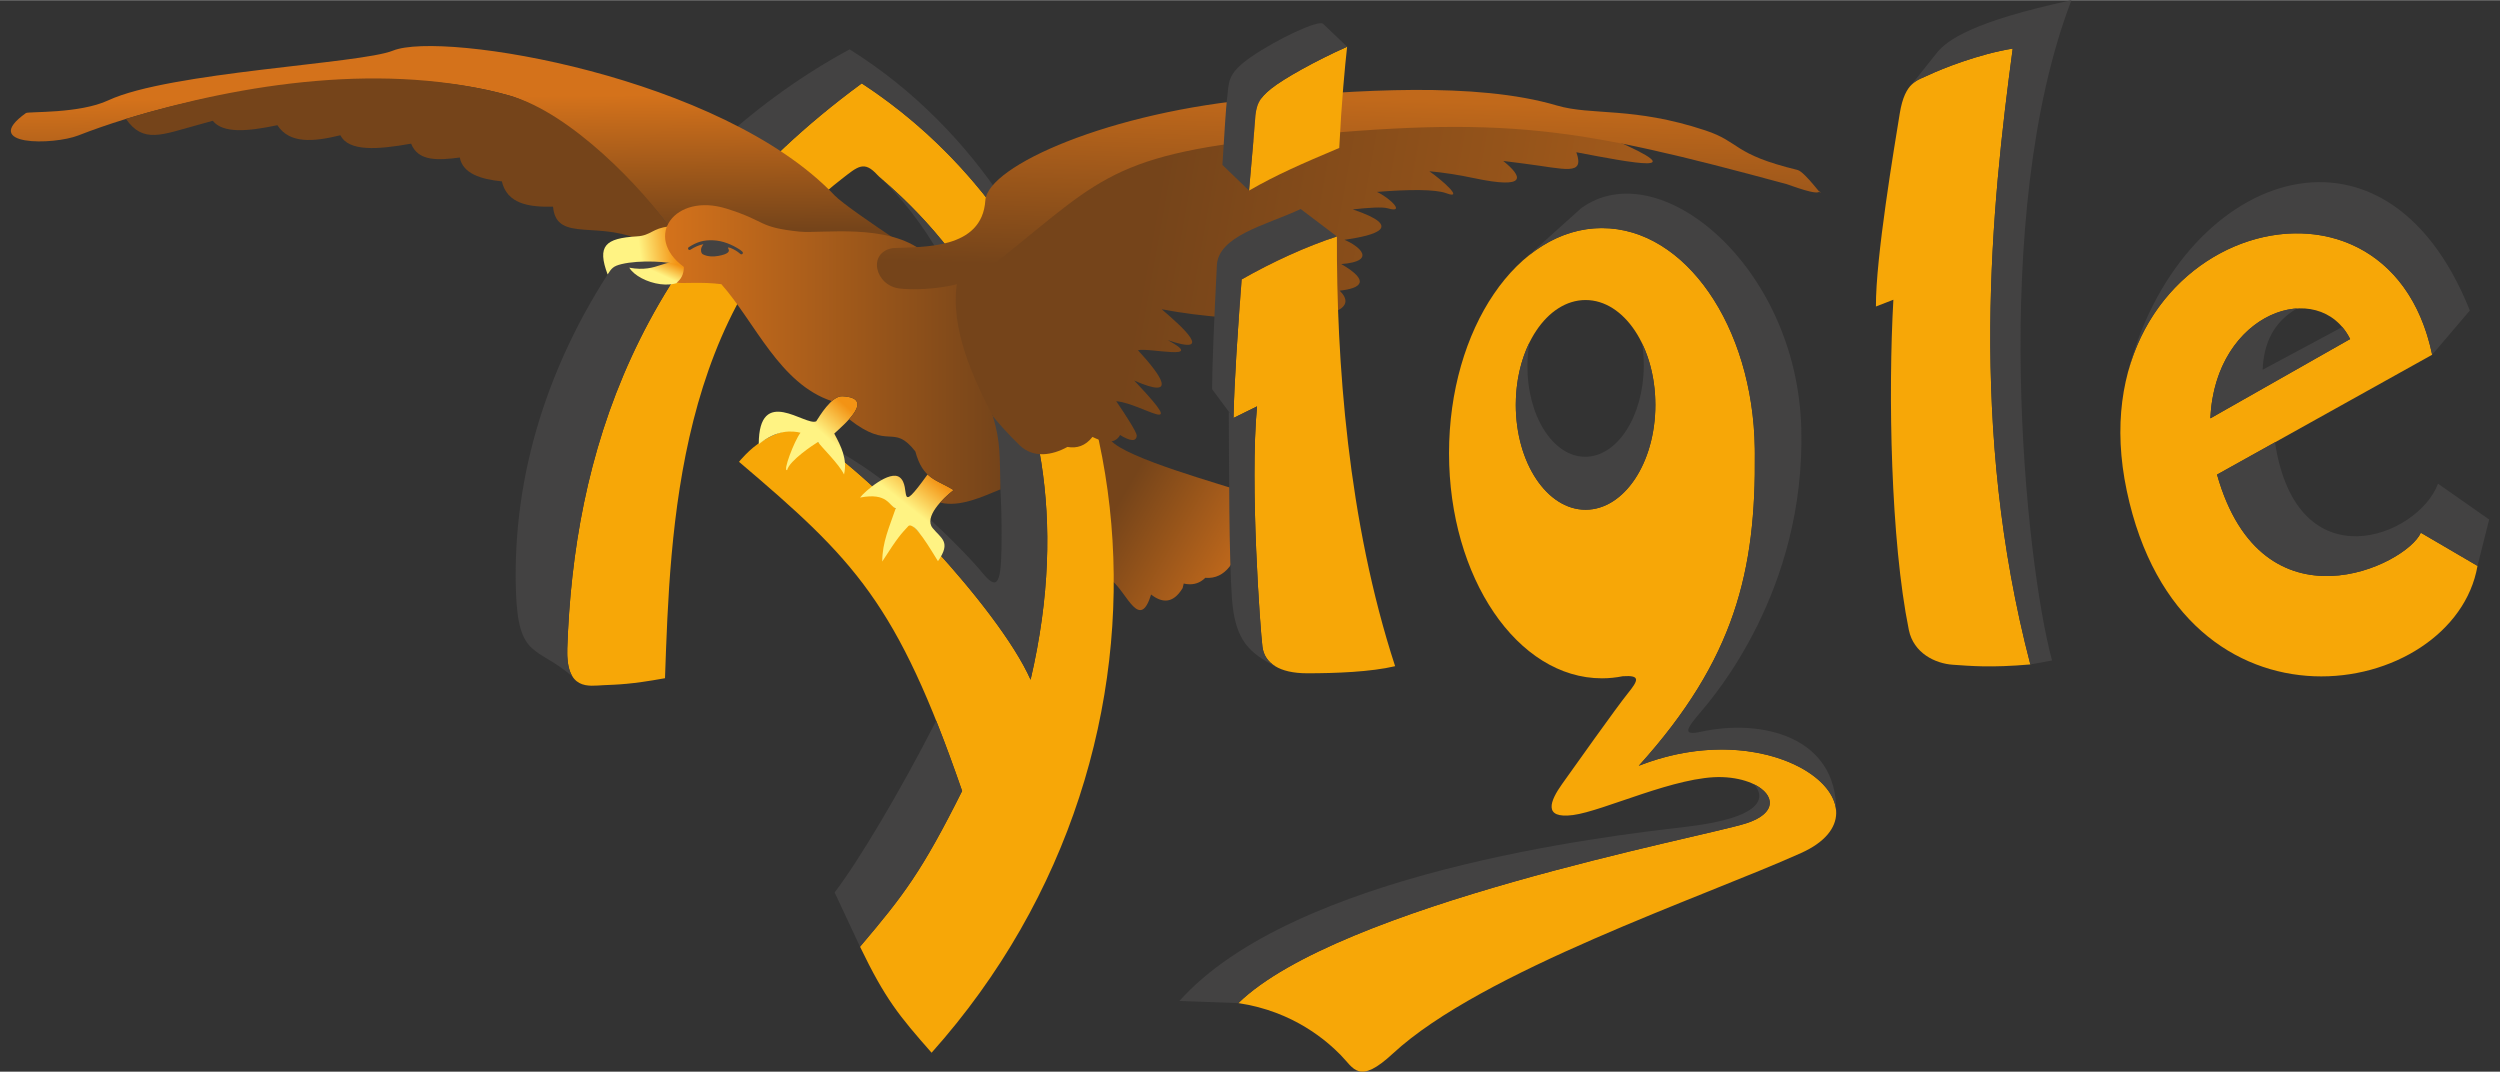
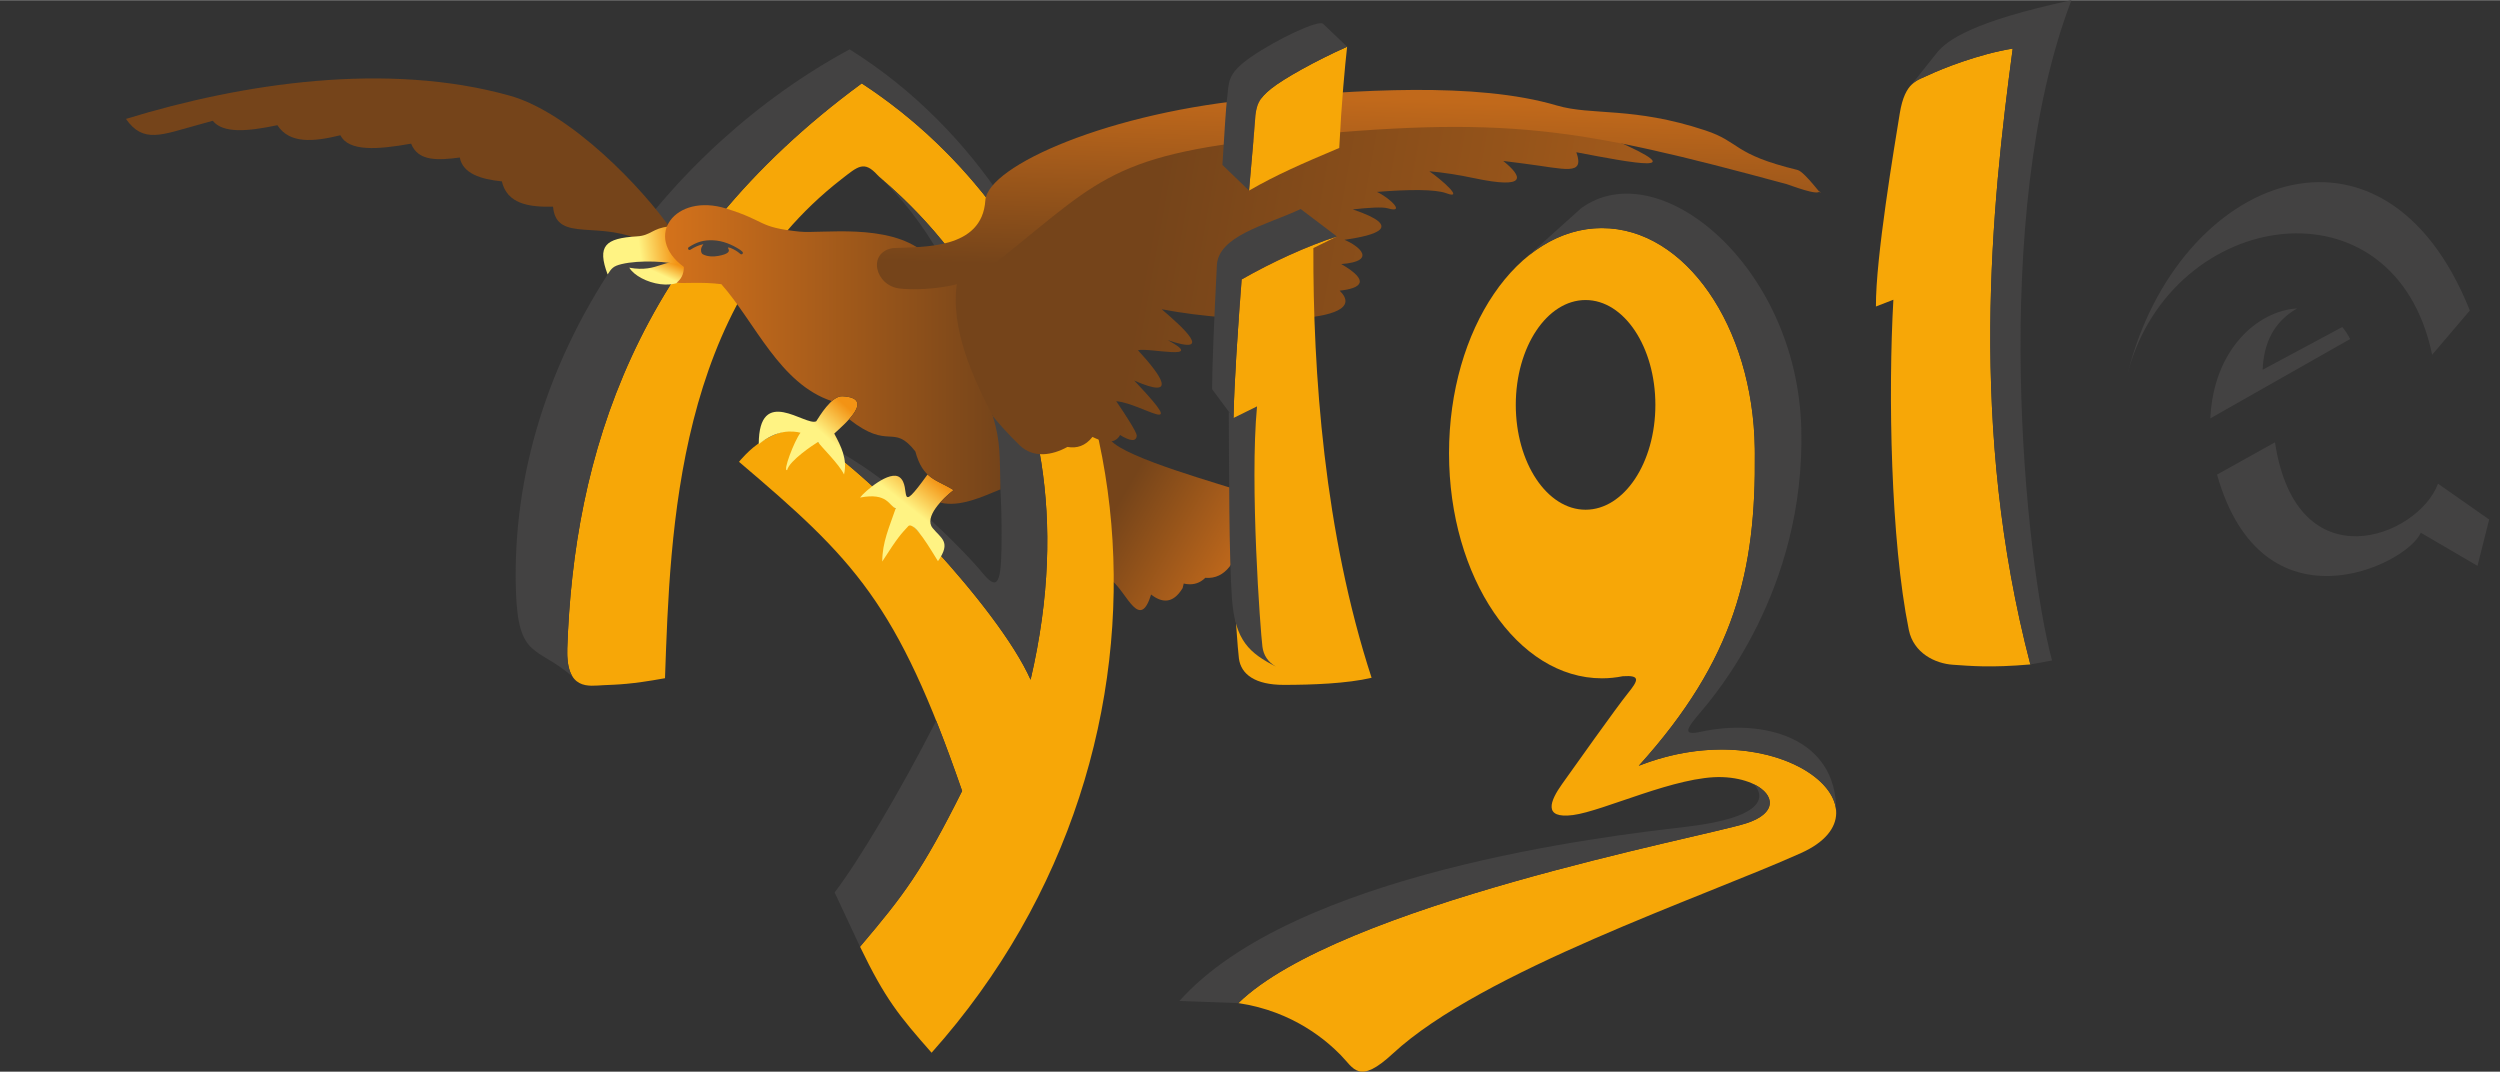
<svg xmlns="http://www.w3.org/2000/svg" xmlns:xlink="http://www.w3.org/1999/xlink" xml:space="preserve" width="800px" height="343px" version="1.1" style="shape-rendering:geometricPrecision; text-rendering:geometricPrecision; image-rendering:optimizeQuality; fill-rule:evenodd; clip-rule:evenodd" viewBox="0 0 800 342.86">
  <rect x="0" y="0" width="800" height="342.86" fill="#333333" stroke="none" />
  <defs>
    <style type="text/css">
   
    .fil0 {fill:none}
    .fil3 {fill:#434242}
    .fil2 {fill:#F7A707}
    .fil7 {fill:#75441A}
    .fil13 {fill:#434242;fill-rule:nonzero}
    .fil11 {fill:url(#id0)}
    .fil10 {fill:url(#id1)}
    .fil9 {fill:url(#id2)}
    .fil4 {fill:url(#id3)}
    .fil6 {fill:url(#id4)}
    .fil12 {fill:url(#id5)}
    .fil8 {fill:url(#id6)}
    .fil1 {fill:url(#id7)}
    .fil5 {fill:url(#id8)}
   
  </style>
    <linearGradient id="id0" gradientUnits="userSpaceOnUse" x1="212.82" y1="113.37" x2="320.14" y2="113.37">
      <stop offset="0" style="stop-opacity:1; stop-color:#D4721B" />
      <stop offset="1" style="stop-opacity:1; stop-color:#75441A" />
    </linearGradient>
    <linearGradient id="id1" gradientUnits="userSpaceOnUse" x1="626.85" y1="86.81" x2="373.65" y2="41.03">
      <stop offset="0" style="stop-opacity:1; stop-color:#C1691B" />
      <stop offset="1" style="stop-opacity:1; stop-color:#75441A" />
    </linearGradient>
    <linearGradient id="id2" gradientUnits="userSpaceOnUse" x1="204.71" y1="80.05" x2="215.93" y2="78.51">
      <stop offset="0" style="stop-opacity:1; stop-color:#FFF383" />
      <stop offset="1" style="stop-opacity:1; stop-color:#F39314" />
    </linearGradient>
    <linearGradient id="id3" gradientUnits="userSpaceOnUse" xlink:href="#id2" x1="262.36" y1="137.95" x2="270.06" y2="129.24">
  </linearGradient>
    <linearGradient id="id4" gradientUnits="userSpaceOnUse" xlink:href="#id0" x1="249.41" y1="29.85" x2="249.84" y2="73.21">
  </linearGradient>
    <linearGradient id="id5" gradientUnits="userSpaceOnUse" xlink:href="#id1" x1="316.62" y1="28.43" x2="315.08" y2="84.33">
  </linearGradient>
    <linearGradient id="id6" gradientUnits="userSpaceOnUse" xlink:href="#id2" x1="212.78" y1="88.39" x2="214.9" y2="83.79">
  </linearGradient>
    <linearGradient id="id7" gradientUnits="userSpaceOnUse" xlink:href="#id1" x1="398.87" y1="176.87" x2="361.26" y2="154.89">
  </linearGradient>
    <linearGradient id="id8" gradientUnits="userSpaceOnUse" xlink:href="#id2" x1="293.23" y1="163.99" x2="300.82" y2="154.37">
  </linearGradient>
  </defs>
  <g id="Plan_x0020_1">
    <rect class="fil0" width="800" height="342.86" />
    <g id="_1931427411984">
      <path class="fil1" d="M399.02 157.71c-7.46,-2.64 -39.04,-11.17 -43.66,-16.97 -4.63,-5.8 -5.22,-6.31 -4.24,-0.19 1.3,9.39 4.44,32.25 4.87,45.32 4.75,4.06 8.78,15.96 12.36,4.31 3.38,2.63 6.96,3.13 10.09,-2.06l0.35 -1.46c1.95,0.45 3.83,0.3 5.53,-0.74 0.47,-0.29 0.93,-0.65 1.37,-1.09 13.32,1.15 13.35,-25.25 13.33,-27.12z" />
      <path class="fil2" d="M269.2 57.32c5.31,-4.12 7.26,-6.14 11.59,-1.39 4.33,4.75 73.85,55.14 49,161.51 -10.51,-23.68 -53.37,-68.45 -72.51,-78.81 -4.38,-2.36 -9.48,0.16 -13.42,2.49 -3.95,2.32 -7.38,6.59 -7.38,6.59 36.99,31.41 50.59,45.09 71.4,105.33 -12.85,25.68 -18.63,33.28 -32.67,49.84 8.08,16.74 12.44,22.05 22.9,33.92 88.78,-99.4 72.03,-248.49 -22.35,-310.19 -73,53.61 -92.13,119.64 -94.23,180.78 -0.47,13.68 6.98,12.01 11.52,11.8 4.54,-0.21 8.58,-0.21 19.75,-2.23 1.68,-48.1 3.78,-118.73 56.4,-159.64z" />
      <path class="fil2" d="M561.54 144.96c0,-0.54 0,-1.08 -0.01,-1.61 -0.58,-39.04 -22.26,-70.43 -48.91,-70.43 -27.03,0 -48.93,32.25 -48.93,72.04 0,39.78 21.9,72.03 48.93,72.03 2.26,0 4.49,-0.23 6.68,-0.67 5.81,-0.38 4.98,1.3 1.49,5.63 -3.49,4.32 -17.17,23.59 -20.94,28.89 -3.77,5.31 -6.28,11.17 3.49,9.91 9.77,-1.25 33.36,-12.7 47.88,-12.14 14.51,0.56 21.5,10.33 7.53,14.79 -13.96,4.47 -130.38,26.25 -162.48,57.52 17.79,2.65 28.48,12.29 32.74,16.61 4.26,4.33 5.79,9.66 16.74,-0.49 28.34,-26.24 99.6,-50.18 130.59,-64.14 30.99,-13.96 -7.26,-45.51 -51.93,-27.92 30.91,-34.21 37.51,-62.57 37.13,-100.02zm-31.82 -15.47c0,18.53 -10,33.55 -22.34,33.55 -12.33,0 -22.33,-15.02 -22.33,-33.55 0,-18.53 10,-33.55 22.33,-33.55 12.34,0 22.34,15.02 22.34,33.55z" />
      <path class="fil2" d="M605.88 95.84c-1.68,29.88 -0.91,76.85 4.95,105.68 1.51,7.4 8.42,10.75 14.1,11.13 5.69,0.38 11.98,1.01 24.78,-0.1 -19.82,-75.95 -12.44,-146.33 -5.64,-197.08 -10.95,1.76 -22.91,6.57 -26.67,8.37 -3.75,1.81 -7.8,2.07 -9.48,12.4 -1.67,10.33 -7.76,46.41 -7.62,61.77l5.58 -2.17z" />
-       <path class="fil2" d="M707.31 133.8c1.56,-34.28 34.86,-45.14 44.73,-25.38l-44.73 25.38zm2.14 18l68.84 -38.35c-14.52,-69.8 -115.31,-39.65 -97.72,43.55 17.59,83.2 104.81,67.01 112.23,24.01l-18.14 -10.61c-4.47,10.33 -50.69,32.77 -65.21,-18.6z" />
      <path class="fil3" d="M181.53 207.39c2.1,-61.14 21.23,-127.17 94.23,-180.78 33.93,22.18 57.82,55.66 70.39,94.05 -8.87,-36.36 -32.72,-78.96 -74.27,-104.93 -57.51,30.99 -109.16,96.9 -106.79,173.1 0.69,22.31 6.71,17.63 18.15,27.66 -1.16,-1.78 -1.86,-4.61 -1.71,-9.1z" />
      <path class="fil3" d="M320.47 175.84c-0.2,11.71 -1.75,12.71 -6.15,7.33 -4.39,-5.37 -29.61,-32.44 -54.34,-42.95 20.2,12.72 59.77,54.59 69.81,77.22 24.85,-106.37 -44.67,-156.76 -49,-161.51 32.92,30.81 40.37,79.15 39.68,119.91z" />
      <path class="fil3" d="M267.08 285.5l8.13 17.38c14.04,-16.56 19.82,-24.16 32.67,-49.84 -2.88,-8.32 -5.62,-15.76 -8.3,-22.47 -11.71,22.98 -25.14,45.37 -32.5,54.93z" />
-       <path class="fil3" d="M485.05 129.49c0,18.53 10,33.55 22.33,33.55 12.34,0 22.34,-15.02 22.34,-33.55 0,-7.35 -1.58,-14.15 -4.25,-19.68 0.37,2.34 0.56,4.8 0.54,7.33 -0.12,16.07 -8.55,29.03 -18.83,28.96 -10.28,-0.08 -18.52,-13.17 -18.4,-29.23 0.02,-2.55 0.24,-5.01 0.65,-7.36 -2.75,5.58 -4.38,12.49 -4.38,19.98z" />
      <path class="fil3" d="M377.41 320.25l18.86 0.67c32.1,-31.27 148.52,-53.05 162.48,-57.52 10.07,-3.22 9.25,-9.19 2.57,-12.49 3.64,4.15 3.23,10.71 -22.18,13.65 -25.41,2.93 -125.15,14.65 -161.73,55.69z" />
      <path class="fil3" d="M587.58 259.7c0.34,-24.1 -23.9,-29.92 -43.41,-25.58 -6.29,1.39 -4.06,-1.5 0,-6.29 4.05,-4.78 33.64,-38.81 32.24,-90.87 -1.39,-52.07 -45.8,-88.45 -70.49,-70.36l-17.45 15.69c7.13,-5.96 15.37,-9.37 24.15,-9.37 26.65,0 48.33,31.39 48.91,70.43 0.01,0.54 0.02,1.07 0.02,1.61 0.37,37.45 -6.23,65.81 -37.14,100.02 33.13,-13.04 62.72,0.93 63.17,14.72z" />
      <path class="fil3" d="M662.86 0c-31.69,6.8 -39.8,12.81 -43,16.75l-8.34 10.46c1.77,-1.87 3.87,-2.4 5.88,-3.37 3.76,-1.8 15.72,-6.61 26.67,-8.37 -6.8,50.75 -14.18,121.13 5.64,197.08l6.94 -1.27c-8.56,-31.64 -20.18,-142.46 6.21,-211.28z" />
      <path class="fil3" d="M680.97 118.95c14.19,-52.57 85.3,-63.27 97.32,-5.5l12.06 -14.16c-27.54,-68.99 -93.29,-43.29 -109.38,19.66z" />
      <path class="fil3" d="M727.99 141.47l-18.54 10.33c14.52,51.37 60.74,28.93 65.21,18.6l18.14 10.61 3.73 -14.84 -16.37 -11.46c-6.23,16.98 -45.22,32.29 -52.17,-13.24z" />
      <path class="fil3" d="M707.31 133.8l44.73 -25.38c-0.72,-1.44 -1.56,-2.72 -2.51,-3.84l-25.49 13.67c0.38,-8.67 3.59,-15.33 11.03,-19.62 -12.6,0.74 -26.76,13.1 -27.76,35.17z" />
      <path class="fil4" d="M261.2 134.74c-3.32,1.75 -18.4,-11.88 -18.4,7.35 5.78,-4.75 10.79,-4.34 13.36,-3.69 -2.01,2.64 -5.79,12.57 -4.27,11.94 0.74,-3.03 8.47,-8.15 9.85,-8.97 1.13,1.65 6.75,7.04 8.35,10.39 1.12,-4.96 -0.91,-8.93 -3.13,-13.08 3.11,-2.9 13.41,-11.48 2.56,-11.94 -3.46,-0.15 -7.4,6.59 -8.32,8z" />
      <path class="fil5" d="M296.82 151.76c-10.11,14.05 -5.04,3.87 -8.91,0.92 -3.22,-2.45 -11.22,4.51 -12.7,6.47 8.83,-1.72 9.26,2.68 11.41,3.47 -2.06,6.03 -4.3,10.87 -4.3,17 5.22,-8.16 6.04,-8.82 8.38,-11.38 1.99,-1.48 7.28,7.84 9.45,11.26 4.37,-6.23 0.96,-7.28 -1.72,-10.61 -2.82,-3.49 3.2,-9.44 6.72,-12.13 -3.17,-2.01 -6.02,-2.81 -8.33,-5z" />
-       <path class="fil6" d="M267.12 62.5c2.21,2.32 11.58,8.78 19.16,13.85 -10.12,-1.62 -24.66,-1.01 -30.3,-1.6 -13.59,-1.42 -12.07,-3.51 -23.58,-7.83 -7.62,-2.86 -15.7,0.68 -18.3,5.48 -9.76,-13.44 -35.54,-37.35 -50.92,-41.84 -34.39,-10.04 -85.51,-4.08 -123,7.47 -5.34,1.64 -10.39,3.39 -15.08,5.23 -8.06,3.15 -31.7,3.46 -16.8,-7.15 0.79,-0.56 17.02,0.28 26.37,-4.08 19.5,-9.09 80.7,-11.68 91.08,-15.9 15.91,-6.45 105.23,8.33 141.37,46.37z" />
      <path class="fil7" d="M206.78 77.75c8.68,3.98 10.81,1.65 8.15,-4.18 -9.05,-13.17 -32.23,-37.53 -51.75,-43.01 -39.15,-10.98 -85.39,-4.09 -122.87,7.42 5.52,7.97 11.51,5.04 22.87,1.96 1.75,-0.47 3.38,-0.92 4.9,-1.36 3.33,4.13 11.28,3.39 20.68,1.41 3.93,6.05 11.59,5.31 20.16,3.22 2.72,5.31 12.01,4.58 22.63,2.69 2.28,5.71 8.52,5.35 15.58,4.44 0.95,5.06 6.62,6.95 13.46,7.63 1.68,7.13 8.48,8.28 16.38,8.1 1.07,12 15.5,3.73 29.81,11.68z" />
      <path class="fil8" d="M219.35 84.62c-6.7,-2.75 -8.39,2.73 -17.98,0.97 3.05,5.06 16.85,8.8 19.8,0.61 0.09,-0.23 -0.69,-0.82 -0.63,-1.07 -0.35,-0.2 -0.74,-0.36 -1.19,-0.51z" />
      <path class="fil9" d="M214.1 72.4c-5.35,0.54 -5.77,2.9 -10.27,3.17 -10.21,0.6 -12.81,3.03 -9.39,12.19 1.28,-1.97 1.74,-2.67 4.51,-3.33 5.66,-1.35 15.3,-0.92 19.02,0.46 -2.72,-4.1 -5.27,-10.01 -3.87,-12.49z" />
      <path class="fil10" d="M409.22 41.34c-56.45,5.71 -58.56,16.58 -95.51,45.4 -1.85,1.45 -6.75,2.01 -9.7,2.83 -3.39,20.94 7.46,38.46 22.26,52.83 4.4,4.28 10.48,3.22 15.3,0.55 2.99,0.53 5.77,-0.31 8.02,-3.21 3.17,1.59 7.07,2.65 8.83,-0.6 3.15,1.92 5.24,2.28 5.34,0.12 -0.17,-1.22 -3.13,-5.9 -6.57,-10.95 8.52,0.83 23.33,12.07 6.81,-5.48 -0.35,-0.38 -0.71,-0.76 -1.06,-1.13 14.3,6.3 8.56,-1.7 1.21,-9.69 3.16,-0.95 22.16,3.59 9.53,-3.24 15,5.13 5,-3.96 -1.94,-9.88 25.1,4.86 68.25,5.22 56.96,-5.95 6.72,-0.74 10.04,-2.98 0.5,-8.51 11.66,-0.9 5.73,-5.8 1.02,-7.76 10,-1.44 19.4,-4.08 2.67,-9.73 5.17,-0.59 9.52,-0.84 11.18,-0.35 5.95,1.73 0.58,-3.37 -3.44,-5.25 10.17,-0.81 18.64,-0.9 22.24,0.44 5.83,2.16 -1.49,-4.29 -5.48,-7.05 4.61,0.42 9.23,1.13 14.13,2.17 17.86,3.8 15.5,-0.64 9.51,-5.47 2.06,0.26 4.23,0.54 6.56,0.84 13.41,1.69 19.56,4.08 16.84,-3.62 18.78,3.58 37.35,7.11 12.31,-3.87 -32.34,-6.97 -58.6,-8.38 -107.52,-3.44z" />
      <path class="fil11" d="M255.84 74.05c-13.59,-1.42 -10.32,-3.31 -23.46,-7.39 -16.39,-5.09 -26.75,8.97 -13.54,18.7 -0.01,2.36 -0.94,4 -2.34,5.03 2.05,0.33 8.11,-0.34 14.33,0.48 10.81,12.19 18.64,31.89 35.36,37.42 1.09,-0.95 2.23,-1.6 3.33,-1.55 7.01,0.3 5.19,3.98 2.19,7.33 12.96,10.22 14,1.14 21.2,10.31 2.42,9.04 6.88,8.97 12.24,12.38 -1.29,0.99 -2.92,2.41 -4.33,3.99 6.3,1.58 13.43,-1.83 19.32,-4.22 -0.26,-11.21 0.06,-14.88 -2.38,-23.36 -6.11,-11.71 -13.89,-28.2 -11.48,-43.01 -5.97,1.68 -13.21,2.07 -17.92,1.11 -2.28,-0.47 -10.11,-6.31 -1.84,-7.69 3.22,-0.15 6.17,-1.21 9.12,-2.91 -11.37,-9.5 -32.88,-5.9 -39.8,-6.62z" />
      <path class="fil12" d="M285.73 79.31c9.66,-0.46 28.54,0.54 29.58,-15.25 0.73,-11.11 40.04,-28.45 88.15,-32.6 30.22,-2.61 68.65,-5.48 94.74,2.23 11.16,3.3 24.32,0.29 47.48,7.96 11.42,3.78 8.6,7.58 29.5,12.66 2.51,0.61 8.85,9.81 7.1,6.75 -0.27,1.73 -9.64,-1.97 -10.52,-2.2 -67.12,-18.16 -89.58,-22.2 -162.37,-14.84 -56.46,5.71 -58.15,14.57 -95.09,43.39 -5.63,4.39 -19.3,5.67 -26.43,4.84 -7.88,-0.92 -10.41,-11.56 -2.14,-12.94z" />
      <path class="fil2" d="M399.69 60.92c8.65,-5 16.91,-8.6 28.87,-13.65 0.74,-14.93 1.84,-26.29 2.52,-32.39 -10.19,4.54 -20.38,10.26 -24.29,13.4 -3.91,3.14 -4.92,5.13 -5.2,10.44 -0.09,1.84 -0.89,10.51 -1.9,22.2z" />
-       <path class="fil2" d="M427.81 75.6c-9.68,3.12 -20.89,8.26 -30.48,13.75 -1.27,16.33 -2.39,33.08 -2.61,44.33l7.53 -3.71c-2.37,24.99 1.06,71.73 1.73,76.93 0.66,5.2 5.34,8.48 14.34,8.48 9.01,0 20.32,-0.42 28.12,-2.27 -15.19,-46.52 -18.78,-98 -18.63,-137.51z" />
+       <path class="fil2" d="M427.81 75.6c-9.68,3.12 -20.89,8.26 -30.48,13.75 -1.27,16.33 -2.39,33.08 -2.61,44.33c-2.37,24.99 1.06,71.73 1.73,76.93 0.66,5.2 5.34,8.48 14.34,8.48 9.01,0 20.32,-0.42 28.12,-2.27 -15.19,-46.52 -18.78,-98 -18.63,-137.51z" />
      <path class="fil3" d="M401.59 38.72c0.28,-5.31 1.29,-7.3 5.2,-10.44 3.91,-3.14 14.1,-8.86 24.29,-13.4l-7.69 -7.33c-1.46,-1.38 -14.86,4.96 -22.96,10.55 -8.1,5.58 -7.07,8.17 -7.82,13.82 -0.23,1.77 -0.79,9.93 -1.44,20.79l8.52 8.21c1.01,-11.69 1.81,-20.36 1.9,-22.2z" />
      <path class="fil3" d="M416.21 66.81c-5.29,2.54 -12.19,4.7 -17.67,7.54 -5.04,2.61 -8.88,5.8 -9.14,10.4 -0.85,16.81 -1.53,32.81 -1.53,39.72l6.85 9.21c0.22,-11.25 1.34,-28 2.61,-44.33 9.59,-5.49 20.8,-10.63 30.48,-13.75l-11.6 -8.79z" />
      <path class="fil3" d="M393.21 131.65c0.11,18.37 0.04,46.36 1.02,59.9 0.98,13.54 5.76,17.42 14.05,21.69 -2.54,-1.47 -3.96,-3.65 -4.3,-6.34 -0.67,-5.2 -4.1,-51.94 -1.73,-76.93l-7.53 3.71 -1.51 -2.03z" />
      <path class="fil13" d="M220.92 79.85c-0.23,0.14 -0.53,0.08 -0.67,-0.14 -0.14,-0.22 -0.08,-0.52 0.14,-0.67 2.69,-1.75 4.94,-2.37 7.94,-2.21 2.91,0.15 5.8,1.27 8.54,3.06l0.68 0.58c0.21,0.17 0.23,0.48 0.06,0.68 -0.17,0.2 -0.48,0.22 -0.68,0.05 -1.19,-1.01 -1.88,-1.37 -3.23,-1.96 -2.48,-0.6 2.46,1.42 -3.81,2.58 -1.47,0.27 -3.44,0.31 -5,-0.53 -0.58,-0.32 -0.71,-1.48 -0.43,-2.13 0.17,-0.39 0.38,-0.77 0.61,-1.1 -1.4,0.31 -2.79,0.9 -4.15,1.79z" />
    </g>
  </g>
</svg>